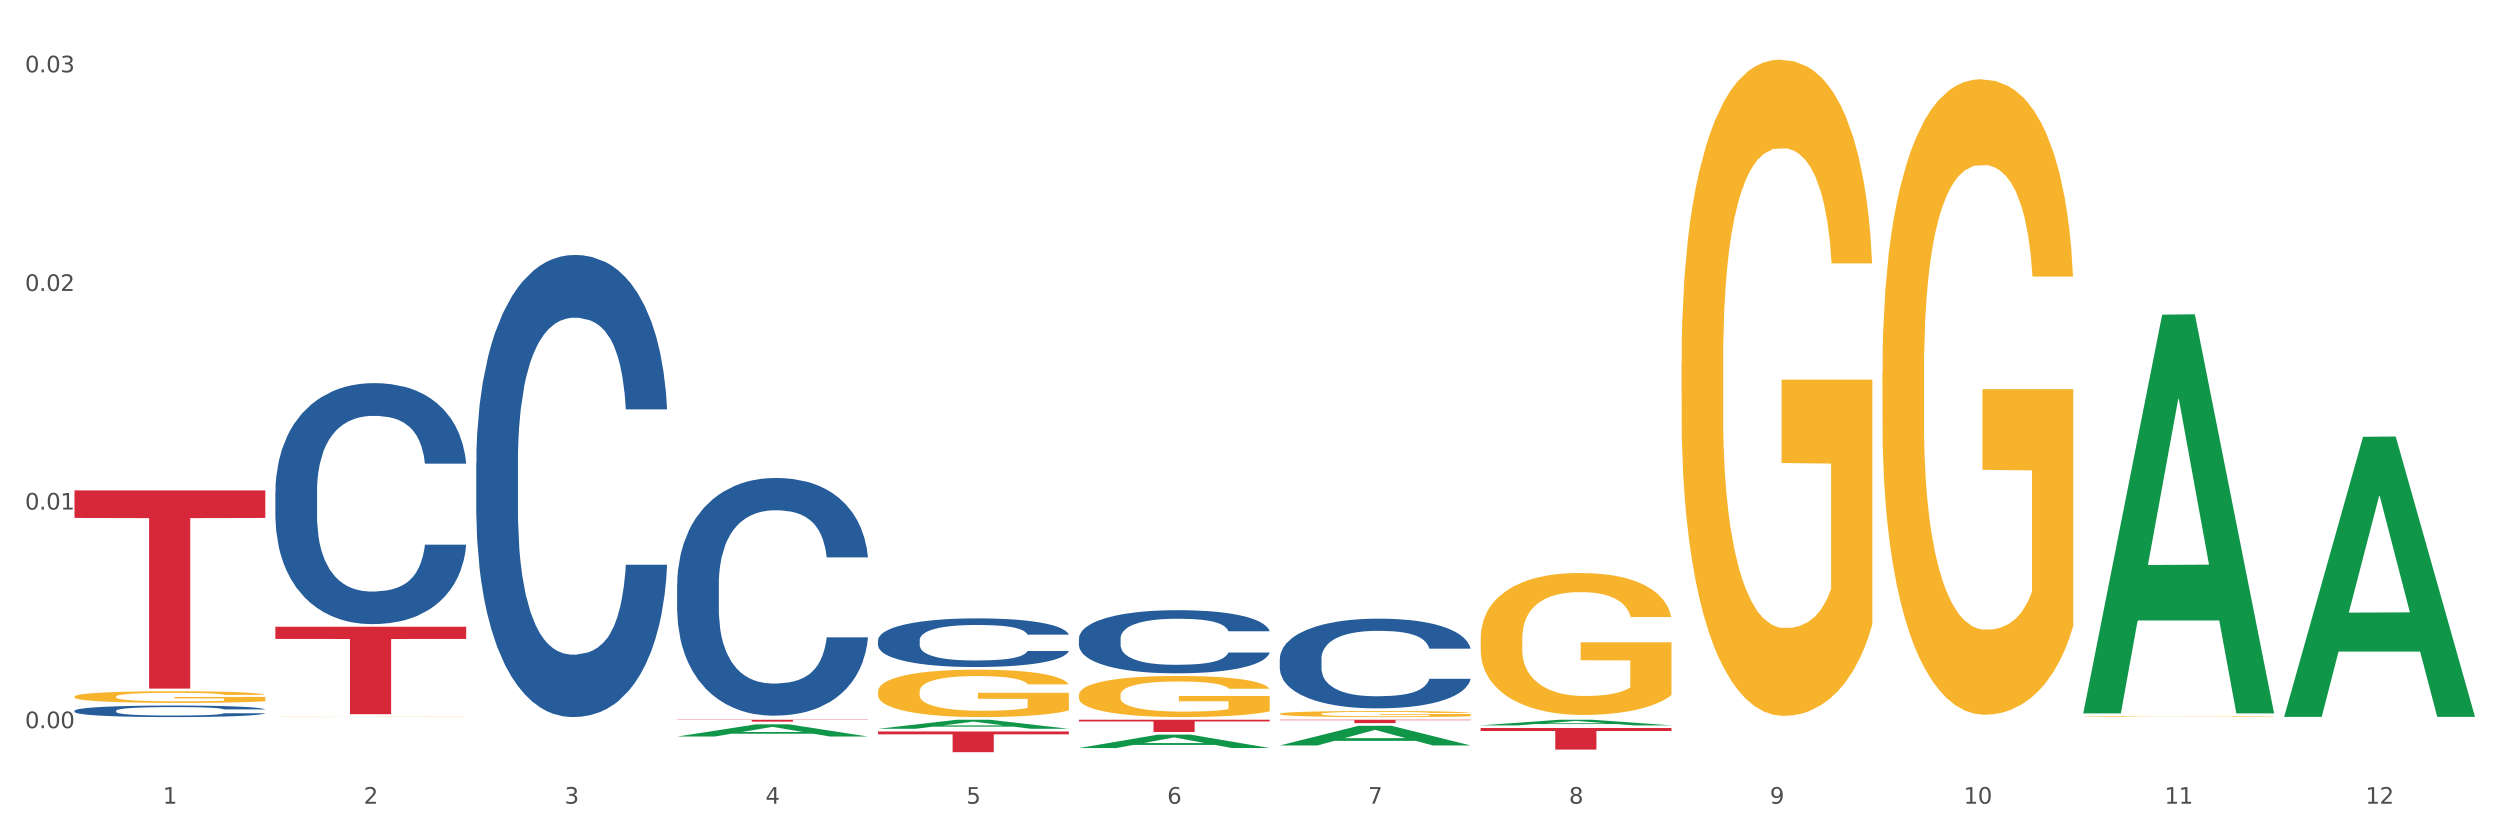
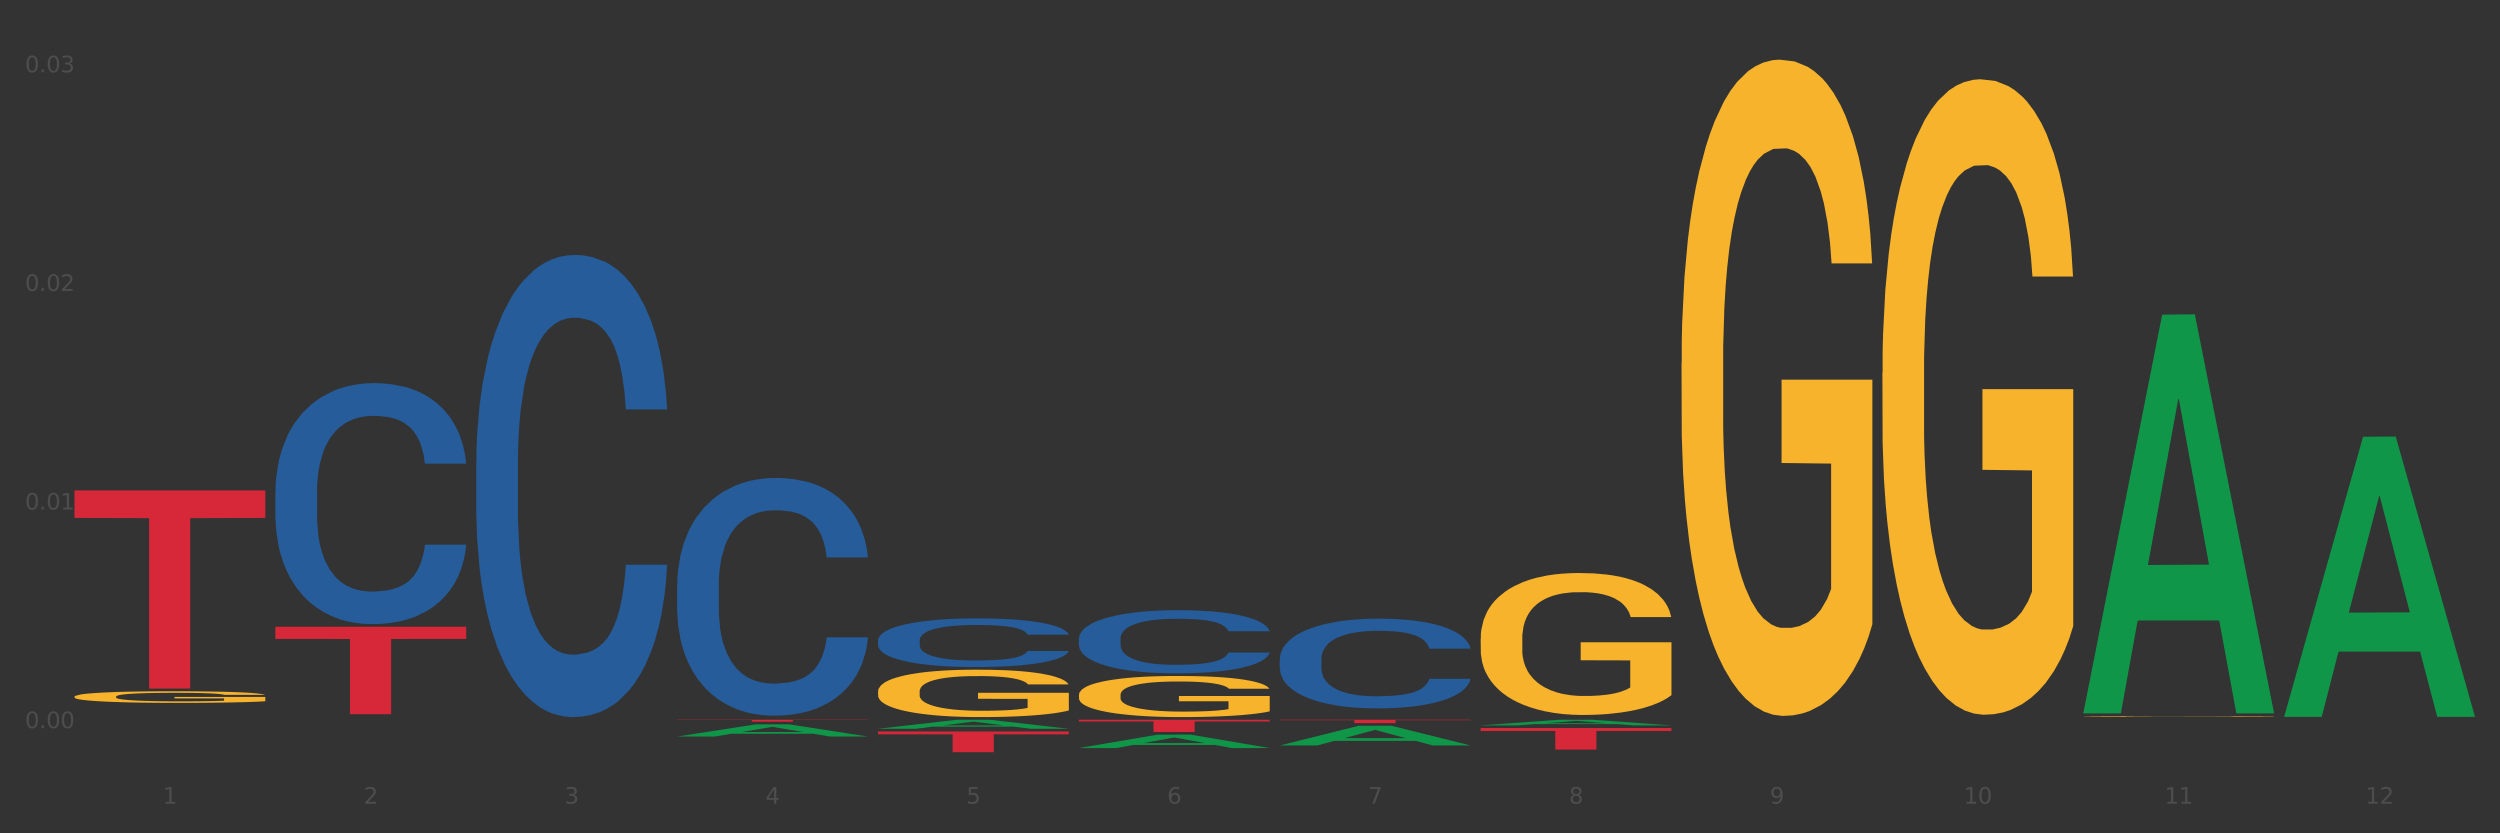
<svg xmlns="http://www.w3.org/2000/svg" xmlns:xlink="http://www.w3.org/1999/xlink" width="1080pt" height="360pt" viewBox="0 0 1080 360" version="1.1">
  <rect x="0" y="0" width="1080" height="360" fill="#333333" stroke="none" />
  <defs>
    <style type="text/css">*{stroke-linejoin: round; stroke-linecap: butt}</style>
  </defs>
  <g id="figure_1">
    <g id="patch_1">
-       <path d="M 0 360  L 1080 360  L 1080 0  L 0 0  z " style="fill: #ffffff; stroke: #ffffff; stroke-linejoin: miter" />
-     </g>
+       </g>
    <g id="axes_1">
      <g id="matplotlib.axis_1">
        <g id="xtick_1">
          <g id="text_1">
            <g style="fill: #4d4d4d" transform="translate(70.342 347.204) scale(0.096 -0.096)">
              <defs>
                <path id="DejaVuSans-31" d="M 794 531  L 1825 531  L 1825 4091  L 703 3866  L 703 4441  L 1819 4666  L 2450 4666  L 2450 531  L 3481 531  L 3481 0  L 794 0  L 794 531  z " transform="scale(0.016)" />
              </defs>
              <use xlink:href="#DejaVuSans-31" />
            </g>
          </g>
        </g>
        <g id="xtick_2">
          <g id="text_2">
            <g style="fill: #4d4d4d" transform="translate(157.122 347.204) scale(0.096 -0.096)">
              <defs>
                <path id="DejaVuSans-32" d="M 1228 531  L 3431 531  L 3431 0  L 469 0  L 469 531  Q 828 903 1448 1529  Q 2069 2156 2228 2338  Q 2531 2678 2651 2914  Q 2772 3150 2772 3378  Q 2772 3750 2511 3984  Q 2250 4219 1831 4219  Q 1534 4219 1204 4116  Q 875 4013 500 3803  L 500 4441  Q 881 4594 1212 4672  Q 1544 4750 1819 4750  Q 2544 4750 2975 4387  Q 3406 4025 3406 3419  Q 3406 3131 3298 2873  Q 3191 2616 2906 2266  Q 2828 2175 2409 1742  Q 1991 1309 1228 531  z " transform="scale(0.016)" />
              </defs>
              <use xlink:href="#DejaVuSans-32" />
            </g>
          </g>
        </g>
        <g id="xtick_3">
          <g id="text_3">
            <g style="fill: #4d4d4d" transform="translate(243.902 347.204) scale(0.096 -0.096)">
              <defs>
                <path id="DejaVuSans-33" d="M 2597 2516  Q 3050 2419 3304 2112  Q 3559 1806 3559 1356  Q 3559 666 3084 287  Q 2609 -91 1734 -91  Q 1441 -91 1130 -33  Q 819 25 488 141  L 488 750  Q 750 597 1062 519  Q 1375 441 1716 441  Q 2309 441 2620 675  Q 2931 909 2931 1356  Q 2931 1769 2642 2001  Q 2353 2234 1838 2234  L 1294 2234  L 1294 2753  L 1863 2753  Q 2328 2753 2575 2939  Q 2822 3125 2822 3475  Q 2822 3834 2567 4026  Q 2313 4219 1838 4219  Q 1578 4219 1281 4162  Q 984 4106 628 3988  L 628 4550  Q 988 4650 1302 4700  Q 1616 4750 1894 4750  Q 2613 4750 3031 4423  Q 3450 4097 3450 3541  Q 3450 3153 3228 2886  Q 3006 2619 2597 2516  z " transform="scale(0.016)" />
              </defs>
              <use xlink:href="#DejaVuSans-33" />
            </g>
          </g>
        </g>
        <g id="xtick_4">
          <g id="text_4">
            <g style="fill: #4d4d4d" transform="translate(330.683 347.204) scale(0.096 -0.096)">
              <defs>
                <path id="DejaVuSans-34" d="M 2419 4116  L 825 1625  L 2419 1625  L 2419 4116  z M 2253 4666  L 3047 4666  L 3047 1625  L 3713 1625  L 3713 1100  L 3047 1100  L 3047 0  L 2419 0  L 2419 1100  L 313 1100  L 313 1709  L 2253 4666  z " transform="scale(0.016)" />
              </defs>
              <use xlink:href="#DejaVuSans-34" />
            </g>
          </g>
        </g>
        <g id="xtick_5">
          <g id="text_5">
            <g style="fill: #4d4d4d" transform="translate(417.463 347.204) scale(0.096 -0.096)">
              <defs>
                <path id="DejaVuSans-35" d="M 691 4666  L 3169 4666  L 3169 4134  L 1269 4134  L 1269 2991  Q 1406 3038 1543 3061  Q 1681 3084 1819 3084  Q 2600 3084 3056 2656  Q 3513 2228 3513 1497  Q 3513 744 3044 326  Q 2575 -91 1722 -91  Q 1428 -91 1123 -41  Q 819 9 494 109  L 494 744  Q 775 591 1075 516  Q 1375 441 1709 441  Q 2250 441 2565 725  Q 2881 1009 2881 1497  Q 2881 1984 2565 2268  Q 2250 2553 1709 2553  Q 1456 2553 1204 2497  Q 953 2441 691 2322  L 691 4666  z " transform="scale(0.016)" />
              </defs>
              <use xlink:href="#DejaVuSans-35" />
            </g>
          </g>
        </g>
        <g id="xtick_6">
          <g id="text_6">
            <g style="fill: #4d4d4d" transform="translate(504.243 347.204) scale(0.096 -0.096)">
              <defs>
                <path id="DejaVuSans-36" d="M 2113 2584  Q 1688 2584 1439 2293  Q 1191 2003 1191 1497  Q 1191 994 1439 701  Q 1688 409 2113 409  Q 2538 409 2786 701  Q 3034 994 3034 1497  Q 3034 2003 2786 2293  Q 2538 2584 2113 2584  z M 3366 4563  L 3366 3988  Q 3128 4100 2886 4159  Q 2644 4219 2406 4219  Q 1781 4219 1451 3797  Q 1122 3375 1075 2522  Q 1259 2794 1537 2939  Q 1816 3084 2150 3084  Q 2853 3084 3261 2657  Q 3669 2231 3669 1497  Q 3669 778 3244 343  Q 2819 -91 2113 -91  Q 1303 -91 875 529  Q 447 1150 447 2328  Q 447 3434 972 4092  Q 1497 4750 2381 4750  Q 2619 4750 2861 4703  Q 3103 4656 3366 4563  z " transform="scale(0.016)" />
              </defs>
              <use xlink:href="#DejaVuSans-36" />
            </g>
          </g>
        </g>
        <g id="xtick_7">
          <g id="text_7">
            <g style="fill: #4d4d4d" transform="translate(591.024 347.204) scale(0.096 -0.096)">
              <defs>
                <path id="DejaVuSans-37" d="M 525 4666  L 3525 4666  L 3525 4397  L 1831 0  L 1172 0  L 2766 4134  L 525 4134  L 525 4666  z " transform="scale(0.016)" />
              </defs>
              <use xlink:href="#DejaVuSans-37" />
            </g>
          </g>
        </g>
        <g id="xtick_8">
          <g id="text_8">
            <g style="fill: #4d4d4d" transform="translate(677.804 347.204) scale(0.096 -0.096)">
              <defs>
                <path id="DejaVuSans-38" d="M 2034 2216  Q 1584 2216 1326 1975  Q 1069 1734 1069 1313  Q 1069 891 1326 650  Q 1584 409 2034 409  Q 2484 409 2743 651  Q 3003 894 3003 1313  Q 3003 1734 2745 1975  Q 2488 2216 2034 2216  z M 1403 2484  Q 997 2584 770 2862  Q 544 3141 544 3541  Q 544 4100 942 4425  Q 1341 4750 2034 4750  Q 2731 4750 3128 4425  Q 3525 4100 3525 3541  Q 3525 3141 3298 2862  Q 3072 2584 2669 2484  Q 3125 2378 3379 2068  Q 3634 1759 3634 1313  Q 3634 634 3220 271  Q 2806 -91 2034 -91  Q 1263 -91 848 271  Q 434 634 434 1313  Q 434 1759 690 2068  Q 947 2378 1403 2484  z M 1172 3481  Q 1172 3119 1398 2916  Q 1625 2713 2034 2713  Q 2441 2713 2670 2916  Q 2900 3119 2900 3481  Q 2900 3844 2670 4047  Q 2441 4250 2034 4250  Q 1625 4250 1398 4047  Q 1172 3844 1172 3481  z " transform="scale(0.016)" />
              </defs>
              <use xlink:href="#DejaVuSans-38" />
            </g>
          </g>
        </g>
        <g id="xtick_9">
          <g id="text_9">
            <g style="fill: #4d4d4d" transform="translate(764.584 347.204) scale(0.096 -0.096)">
              <defs>
                <path id="DejaVuSans-39" d="M 703 97  L 703 672  Q 941 559 1184 500  Q 1428 441 1663 441  Q 2288 441 2617 861  Q 2947 1281 2994 2138  Q 2813 1869 2534 1725  Q 2256 1581 1919 1581  Q 1219 1581 811 2004  Q 403 2428 403 3163  Q 403 3881 828 4315  Q 1253 4750 1959 4750  Q 2769 4750 3195 4129  Q 3622 3509 3622 2328  Q 3622 1225 3098 567  Q 2575 -91 1691 -91  Q 1453 -91 1209 -44  Q 966 3 703 97  z M 1959 2075  Q 2384 2075 2632 2365  Q 2881 2656 2881 3163  Q 2881 3666 2632 3958  Q 2384 4250 1959 4250  Q 1534 4250 1286 3958  Q 1038 3666 1038 3163  Q 1038 2656 1286 2365  Q 1534 2075 1959 2075  z " transform="scale(0.016)" />
              </defs>
              <use xlink:href="#DejaVuSans-39" />
            </g>
          </g>
        </g>
        <g id="xtick_10">
          <g id="text_10">
            <g style="fill: #4d4d4d" transform="translate(848.311 347.204) scale(0.096 -0.096)">
              <defs>
                <path id="DejaVuSans-30" d="M 2034 4250  Q 1547 4250 1301 3770  Q 1056 3291 1056 2328  Q 1056 1369 1301 889  Q 1547 409 2034 409  Q 2525 409 2770 889  Q 3016 1369 3016 2328  Q 3016 3291 2770 3770  Q 2525 4250 2034 4250  z M 2034 4750  Q 2819 4750 3233 4129  Q 3647 3509 3647 2328  Q 3647 1150 3233 529  Q 2819 -91 2034 -91  Q 1250 -91 836 529  Q 422 1150 422 2328  Q 422 3509 836 4129  Q 1250 4750 2034 4750  z " transform="scale(0.016)" />
              </defs>
              <use xlink:href="#DejaVuSans-31" />
              <use xlink:href="#DejaVuSans-30" transform="translate(63.623 0)" />
            </g>
          </g>
        </g>
        <g id="xtick_11">
          <g id="text_11">
            <g style="fill: #4d4d4d" transform="translate(935.091 347.204) scale(0.096 -0.096)">
              <use xlink:href="#DejaVuSans-31" />
              <use xlink:href="#DejaVuSans-31" transform="translate(63.623 0)" />
            </g>
          </g>
        </g>
        <g id="xtick_12">
          <g id="text_12">
            <g style="fill: #4d4d4d" transform="translate(1021.871 347.204) scale(0.096 -0.096)">
              <use xlink:href="#DejaVuSans-31" />
              <use xlink:href="#DejaVuSans-32" transform="translate(63.623 0)" />
            </g>
          </g>
        </g>
        <g id="xtick_13" />
        <g id="xtick_14" />
        <g id="xtick_15" />
        <g id="xtick_16" />
        <g id="xtick_17" />
        <g id="xtick_18" />
        <g id="xtick_19" />
        <g id="xtick_20" />
        <g id="xtick_21" />
        <g id="xtick_22" />
        <g id="xtick_23" />
      </g>
      <g id="matplotlib.axis_2">
        <g id="ytick_1">
          <g id="text_13">
            <g style="fill: #4d4d4d" transform="translate(10.8 314.573) scale(0.096 -0.096)">
              <defs>
                <path id="DejaVuSans-2e" d="M 684 794  L 1344 794  L 1344 0  L 684 0  L 684 794  z " transform="scale(0.016)" />
              </defs>
              <use xlink:href="#DejaVuSans-30" />
              <use xlink:href="#DejaVuSans-2e" transform="translate(63.623 0)" />
              <use xlink:href="#DejaVuSans-30" transform="translate(95.41 0)" />
              <use xlink:href="#DejaVuSans-30" transform="translate(159.033 0)" />
            </g>
          </g>
        </g>
        <g id="ytick_2">
          <g id="text_14">
            <g style="fill: #4d4d4d" transform="translate(10.8 220.133) scale(0.096 -0.096)">
              <use xlink:href="#DejaVuSans-30" />
              <use xlink:href="#DejaVuSans-2e" transform="translate(63.623 0)" />
              <use xlink:href="#DejaVuSans-30" transform="translate(95.41 0)" />
              <use xlink:href="#DejaVuSans-31" transform="translate(159.033 0)" />
            </g>
          </g>
        </g>
        <g id="ytick_3">
          <g id="text_15">
            <g style="fill: #4d4d4d" transform="translate(10.8 125.693) scale(0.096 -0.096)">
              <use xlink:href="#DejaVuSans-30" />
              <use xlink:href="#DejaVuSans-2e" transform="translate(63.623 0)" />
              <use xlink:href="#DejaVuSans-30" transform="translate(95.41 0)" />
              <use xlink:href="#DejaVuSans-32" transform="translate(159.033 0)" />
            </g>
          </g>
        </g>
        <g id="ytick_4">
          <g id="text_16">
            <g style="fill: #4d4d4d" transform="translate(10.8 31.252) scale(0.096 -0.096)">
              <use xlink:href="#DejaVuSans-30" />
              <use xlink:href="#DejaVuSans-2e" transform="translate(63.623 0)" />
              <use xlink:href="#DejaVuSans-30" transform="translate(95.41 0)" />
              <use xlink:href="#DejaVuSans-33" transform="translate(159.033 0)" />
            </g>
          </g>
        </g>
        <g id="ytick_5" />
        <g id="ytick_6" />
        <g id="ytick_7" />
      </g>
      <g id="PolyCollection_1">
        <path d="M 292.516 318.183  L 292.601 318.178  L 326.597 312.903  L 340.706 312.898  L 374.957 318.193  L 358.639 318.193  L 351.245 316.96  L 316.144 316.96  L 315.889 316.98  L 308.749 318.193  L 292.516 318.193  L 292.516 318.183  L 320.563 316.224  L 346.825 316.219  L 333.822 314.026  L 333.652 314.016  L 333.482 314.031  L 320.478 316.219  L 320.563 316.224  L 292.516 318.183  z " clip-path="url(#p28b0d37c80)" style="fill: #109648" />
        <path d="M 466.077 310.926  L 548.518 310.926  L 548.518 311.662  L 516.088 311.667  L 516.088 316.218  L 498.311 316.218  L 498.311 311.667  L 466.077 311.662  L 466.077 310.931  L 466.077 310.926  z " clip-path="url(#p28b0d37c80)" style="fill: #d62839" />
        <path d="M 379.296 315.983  L 461.738 315.983  L 461.738 317.229  L 429.308 317.238  L 429.308 324.95  L 411.531 324.95  L 411.531 317.238  L 379.296 317.229  L 379.296 315.992  L 379.296 315.983  z " clip-path="url(#p28b0d37c80)" style="fill: #d62839" />
        <path d="M 292.516 310.926  L 374.957 310.926  L 374.957 311.042  L 342.528 311.042  L 342.528 311.757  L 324.75 311.757  L 324.75 311.042  L 292.516 311.042  L 292.516 310.927  L 292.516 310.926  z " clip-path="url(#p28b0d37c80)" style="fill: #d62839" />
        <path d="M 118.955 270.758  L 201.397 270.758  L 201.397 276.006  L 168.967 276.042  L 168.967 308.525  L 151.189 308.525  L 151.189 276.042  L 118.955 276.006  L 118.955 270.793  L 118.955 270.758  z " clip-path="url(#p28b0d37c80)" style="fill: #d62839" />
        <path d="M 32.175 211.854  L 114.616 211.854  L 114.616 223.753  L 82.187 223.833  L 82.187 297.48  L 64.409 297.48  L 64.409 223.833  L 32.175 223.753  L 32.175 211.934  L 32.175 211.854  z " clip-path="url(#p28b0d37c80)" style="fill: #d62839" />
-         <path d="M 118.955 309.721  L 119.053 309.721  L 119.053 309.717  L 119.247 309.714  L 120.221 309.706  L 121.681 309.699  L 122.751 309.695  L 123.822 309.692  L 125.087 309.689  L 126.645 309.686  L 129.467 309.682  L 131.219 309.68  L 133.361 309.677  L 137.254 309.674  L 140.077 309.672  L 142.997 309.67  L 147.766 309.668  L 150.881 309.667  L 154.19 309.667  L 158.181 309.666  L 161.198 309.666  L 167.817 309.666  L 173.462 309.667  L 176.187 309.668  L 179.691 309.669  L 181.541 309.67  L 184.558 309.672  L 187.673 309.674  L 189.814 309.676  L 193.026 309.68  L 195.459 309.684  L 197.698 309.688  L 198.866 309.691  L 199.742 309.694  L 200.521 309.698  L 201.299 309.703  L 183.779 309.703  L 183.098 309.699  L 182.027 309.696  L 180.47 309.692  L 179.107 309.69  L 176.771 309.687  L 174.63 309.686  L 172.391 309.684  L 169.666 309.683  L 167.525 309.683  L 164.507 309.682  L 158.57 309.682  L 154.579 309.683  L 151.854 309.684  L 150.102 309.685  L 148.545 309.686  L 146.793 309.688  L 144.749 309.69  L 143.289 309.692  L 141.829 309.695  L 140.661 309.697  L 139.59 309.7  L 138.714 309.704  L 138.033 309.707  L 137.449 309.711  L 136.962 309.718  L 136.962 309.733  L 137.157 309.736  L 137.643 309.741  L 138.227 309.744  L 139.201 309.748  L 140.077 309.751  L 141.731 309.755  L 143.581 309.758  L 145.041 309.76  L 146.501 309.762  L 149.031 309.765  L 151.854 309.766  L 154.287 309.768  L 157.597 309.769  L 159.835 309.769  L 161.782 309.769  L 166.551 309.769  L 169.958 309.769  L 173.754 309.768  L 176.674 309.767  L 179.107 309.766  L 181.833 309.764  L 183.585 309.762  L 183.585 309.74  L 162.171 309.739  L 162.171 309.724  L 201.397 309.724  L 201.397 309.769  L 199.742 309.771  L 197.893 309.773  L 195.946 309.775  L 193.026 309.777  L 189.522 309.779  L 186.407 309.781  L 183.098 309.782  L 179.205 309.784  L 174.143 309.785  L 171.029 309.785  L 167.135 309.785  L 162.561 309.785  L 158.57 309.785  L 154.677 309.785  L 150.589 309.784  L 146.598 309.782  L 143.581 309.781  L 140.563 309.779  L 137.351 309.777  L 134.821 309.775  L 132.874 309.773  L 130.733 309.77  L 128.397 309.767  L 126.645 309.764  L 125.087 309.761  L 123.433 309.757  L 122.265 309.754  L 121.097 309.749  L 120.415 309.746  L 119.637 309.741  L 119.053 309.734  L 118.955 309.721  z " clip-path="url(#p28b0d37c80)" style="fill: #f7b32b" />
-         <path d="M 32.175 307.035  L 32.272 307.031  L 32.272 306.903  L 32.565 306.73  L 33.637 306.411  L 35.001 306.169  L 37.34 305.886  L 38.607 305.767  L 40.263 305.635  L 43.674 305.421  L 47.572 305.238  L 50.3 305.138  L 52.347 305.074  L 56.927 304.96  L 59.558 304.91  L 62.287 304.869  L 64.625 304.842  L 68.523 304.81  L 71.642 304.796  L 75.247 304.791  L 78.268 304.796  L 82.263 304.814  L 88.11 304.869  L 90.352 304.901  L 93.373 304.956  L 96.491 305.029  L 99.025 305.102  L 101.948 305.206  L 104.969 305.343  L 107.892 305.517  L 109.939 305.676  L 111.595 305.845  L 113.057 306.05  L 114.129 306.274  L 114.616 306.461  L 96.783 306.461  L 96.296 306.292  L 95.322 306.11  L 94.347 305.986  L 93.275 305.886  L 91.619 305.772  L 90.157 305.699  L 87.721 305.612  L 85.479 305.558  L 83.628 305.526  L 81.386 305.498  L 76.611 305.471  L 73.201 305.471  L 71.057 305.48  L 68.426 305.503  L 66.184 305.535  L 63.553 305.59  L 61.507 305.649  L 59.461 305.726  L 58.291 305.781  L 56.537 305.881  L 55.368 305.964  L 53.809 306.105  L 52.932 306.205  L 51.372 306.465  L 50.69 306.657  L 50.398 306.789  L 50.203 306.935  L 50.203 307.646  L 50.788 307.966  L 51.275 308.103  L 52.054 308.258  L 53.516 308.458  L 55.66 308.654  L 57.901 308.796  L 59.753 308.882  L 61.507 308.946  L 63.261 308.996  L 65.405 309.042  L 67.159 309.069  L 69.79 309.097  L 72.908 309.11  L 75.345 309.11  L 80.314 309.088  L 82.556 309.065  L 84.7 309.033  L 87.038 308.983  L 88.89 308.928  L 89.962 308.887  L 91.716 308.8  L 93.08 308.709  L 94.25 308.604  L 95.029 308.513  L 95.906 308.376  L 96.588 308.221  L 96.783 308.139  L 114.616 308.139  L 114.227 308.303  L 113.544 308.463  L 112.18 308.677  L 111.108 308.8  L 109.452 308.951  L 107.697 309.079  L 105.261 309.22  L 103.02 309.325  L 100.681 309.416  L 98.148 309.498  L 93.567 309.612  L 91.911 309.644  L 88.403 309.699  L 85.674 309.731  L 81.679 309.763  L 77.586 309.781  L 73.298 309.785  L 69.498 309.776  L 65.307 309.749  L 62.676 309.722  L 59.753 309.681  L 56.342 309.617  L 53.126 309.539  L 50.105 309.448  L 47.279 309.343  L 44.648 309.224  L 41.238 309.028  L 38.704 308.837  L 36.853 308.659  L 35.586 308.508  L 34.319 308.317  L 33.637 308.185  L 32.565 307.865  L 32.175 307.569  L 32.175 307.035  z " clip-path="url(#p28b0d37c80)" style="fill: #255c99" />
        <path d="M 118.955 212.284  L 119.053 212.189  L 119.053 209.527  L 119.345 205.914  L 120.417 199.258  L 121.781 194.219  L 124.12 188.324  L 125.387 185.852  L 127.044 183.094  L 130.454 178.626  L 134.352 174.823  L 137.081 172.731  L 139.127 171.4  L 143.707 169.023  L 146.338 167.977  L 149.067 167.121  L 151.406 166.551  L 155.304 165.885  L 158.422 165.6  L 162.028 165.505  L 165.048 165.6  L 169.044 165.98  L 174.891 167.121  L 177.132 167.787  L 180.153 168.928  L 183.271 170.449  L 185.805 171.97  L 188.728 174.157  L 191.749 177.009  L 194.673 180.622  L 196.719 183.95  L 198.376 187.468  L 199.837 191.747  L 200.909 196.406  L 201.397 200.304  L 183.564 200.304  L 183.076 196.786  L 182.102 192.983  L 181.127 190.416  L 180.055 188.324  L 178.399 185.947  L 176.937 184.426  L 174.501 182.619  L 172.26 181.478  L 170.408 180.813  L 168.167 180.242  L 163.392 179.672  L 159.981 179.672  L 157.837 179.862  L 155.206 180.337  L 152.965 181.003  L 150.334 182.144  L 148.287 183.38  L 146.241 184.996  L 145.071 186.137  L 143.317 188.229  L 142.148 189.94  L 140.589 192.888  L 139.712 194.979  L 138.153 200.399  L 137.471 204.392  L 137.178 207.15  L 136.983 210.192  L 136.983 225.025  L 137.568 231.68  L 138.055 234.533  L 138.835 237.765  L 140.297 241.949  L 142.44 246.037  L 144.682 248.985  L 146.533 250.791  L 148.287 252.122  L 150.041 253.168  L 152.185 254.119  L 153.939 254.689  L 156.57 255.26  L 159.689 255.545  L 162.125 255.545  L 167.095 255.07  L 169.336 254.594  L 171.48 253.929  L 173.819 252.883  L 175.67 251.742  L 176.742 250.886  L 178.496 249.08  L 179.861 247.178  L 181.03 244.991  L 181.81 243.09  L 182.687 240.237  L 183.369 237.005  L 183.564 235.293  L 201.397 235.293  L 201.007 238.716  L 200.325 242.044  L 198.96 246.513  L 197.889 249.08  L 196.232 252.217  L 194.478 254.88  L 192.042 257.827  L 189.8 260.014  L 187.462 261.916  L 184.928 263.627  L 180.348 266.004  L 178.691 266.67  L 175.183 267.81  L 172.454 268.476  L 168.459 269.142  L 164.366 269.522  L 160.079 269.617  L 156.278 269.427  L 152.088 268.856  L 149.457 268.286  L 146.533 267.43  L 143.123 266.099  L 139.907 264.483  L 136.886 262.581  L 134.06 260.394  L 131.429 257.922  L 128.018 253.834  L 125.484 249.84  L 123.633 246.132  L 122.366 242.995  L 121.099 239.001  L 120.417 236.244  L 119.345 229.588  L 118.955 223.408  L 118.955 212.284  z " clip-path="url(#p28b0d37c80)" style="fill: #255c99" />
        <path d="M 205.736 199.84  L 205.833 199.658  L 205.833 194.553  L 206.125 187.624  L 207.197 174.861  L 208.562 165.198  L 210.9 153.893  L 212.167 149.152  L 213.824 143.865  L 217.235 135.295  L 221.133 128.002  L 223.861 123.991  L 225.907 121.438  L 230.488 116.88  L 233.119 114.874  L 235.847 113.233  L 238.186 112.139  L 242.084 110.863  L 245.202 110.316  L 248.808 110.134  L 251.829 110.316  L 255.824 111.045  L 261.671 113.233  L 263.912 114.51  L 266.933 116.698  L 270.052 119.615  L 272.585 122.532  L 275.509 126.726  L 278.53 132.196  L 281.453 139.124  L 283.499 145.506  L 285.156 152.252  L 286.618 160.457  L 287.69 169.391  L 288.177 176.867  L 270.344 176.867  L 269.857 170.12  L 268.882 162.827  L 267.908 157.904  L 266.836 153.893  L 265.179 149.335  L 263.717 146.417  L 261.281 142.953  L 259.04 140.765  L 257.188 139.489  L 254.947 138.395  L 250.172 137.301  L 246.761 137.301  L 244.618 137.666  L 241.986 138.577  L 239.745 139.854  L 237.114 142.042  L 235.068 144.412  L 233.021 147.511  L 231.852 149.699  L 230.098 153.711  L 228.928 156.993  L 227.369 162.645  L 226.492 166.656  L 224.933 177.049  L 224.251 184.707  L 223.959 189.994  L 223.764 195.829  L 223.764 224.273  L 224.348 237.036  L 224.836 242.506  L 225.615 248.705  L 227.077 256.727  L 229.221 264.568  L 231.462 270.22  L 233.314 273.684  L 235.068 276.237  L 236.822 278.242  L 238.966 280.066  L 240.72 281.16  L 243.351 282.254  L 246.469 282.801  L 248.905 282.801  L 253.875 281.889  L 256.116 280.977  L 258.26 279.701  L 260.599 277.695  L 262.451 275.507  L 263.523 273.866  L 265.277 270.402  L 266.641 266.756  L 267.81 262.562  L 268.59 258.915  L 269.467 253.445  L 270.149 247.246  L 270.344 243.964  L 288.177 243.964  L 287.787 250.528  L 287.105 256.91  L 285.741 265.479  L 284.669 270.402  L 283.012 276.419  L 281.258 281.524  L 278.822 287.177  L 276.581 291.37  L 274.242 295.017  L 271.708 298.299  L 267.128 302.857  L 265.472 304.133  L 261.963 306.321  L 259.235 307.598  L 255.239 308.874  L 251.147 309.603  L 246.859 309.785  L 243.058 309.421  L 238.868 308.327  L 236.237 307.233  L 233.314 305.592  L 229.903 303.039  L 226.687 299.94  L 223.666 296.293  L 220.84 292.099  L 218.209 287.359  L 214.798 279.519  L 212.265 271.861  L 210.413 264.75  L 209.146 258.733  L 207.88 251.075  L 207.197 245.788  L 206.125 233.024  L 205.736 221.173  L 205.736 199.84  z " clip-path="url(#p28b0d37c80)" style="fill: #255c99" />
        <path d="M 552.857 310.926  L 635.298 310.926  L 635.298 311.129  L 602.869 311.13  L 602.869 312.386  L 585.091 312.386  L 585.091 311.13  L 552.857 311.129  L 552.857 310.928  L 552.857 310.926  z " clip-path="url(#p28b0d37c80)" style="fill: #d62839" />
        <path d="M 292.516 252.619  L 292.613 252.525  L 292.613 249.899  L 292.906 246.336  L 293.978 239.771  L 295.342 234.801  L 297.681 228.986  L 298.948 226.548  L 300.604 223.828  L 304.015 219.421  L 307.913 215.669  L 310.641 213.606  L 312.688 212.293  L 317.268 209.949  L 319.899 208.917  L 322.628 208.073  L 324.966 207.51  L 328.864 206.854  L 331.983 206.573  L 335.588 206.479  L 338.609 206.573  L 342.604 206.948  L 348.451 208.073  L 350.693 208.73  L 353.714 209.855  L 356.832 211.355  L 359.366 212.856  L 362.289 215.013  L 365.31 217.826  L 368.233 221.39  L 370.28 224.672  L 371.936 228.142  L 373.398 232.362  L 374.47 236.958  L 374.957 240.803  L 357.124 240.803  L 356.637 237.333  L 355.663 233.582  L 354.688 231.049  L 353.616 228.986  L 351.96 226.642  L 350.498 225.141  L 348.062 223.359  L 345.82 222.234  L 343.969 221.578  L 341.727 221.015  L 336.952 220.452  L 333.542 220.452  L 331.398 220.64  L 328.767 221.109  L 326.525 221.765  L 323.894 222.891  L 321.848 224.11  L 319.802 225.704  L 318.632 226.829  L 316.878 228.893  L 315.709 230.581  L 314.15 233.488  L 313.273 235.551  L 311.713 240.897  L 311.031 244.835  L 310.739 247.555  L 310.544 250.556  L 310.544 265.186  L 311.129 271.75  L 311.616 274.564  L 312.395 277.752  L 313.857 281.879  L 316.001 285.911  L 318.242 288.819  L 320.094 290.6  L 321.848 291.913  L 323.602 292.945  L 325.746 293.883  L 327.5 294.445  L 330.131 295.008  L 333.249 295.29  L 335.686 295.29  L 340.655 294.821  L 342.897 294.352  L 345.041 293.695  L 347.379 292.664  L 349.231 291.538  L 350.303 290.694  L 352.057 288.912  L 353.421 287.037  L 354.591 284.88  L 355.37 283.004  L 356.247 280.191  L 356.929 277.002  L 357.124 275.314  L 374.957 275.314  L 374.568 278.69  L 373.885 281.973  L 372.521 286.38  L 371.449 288.912  L 369.793 292.007  L 368.038 294.633  L 365.602 297.54  L 363.361 299.697  L 361.022 301.573  L 358.489 303.261  L 353.908 305.605  L 352.252 306.262  L 348.744 307.387  L 346.015 308.044  L 342.02 308.7  L 337.927 309.075  L 333.639 309.169  L 329.839 308.982  L 325.648 308.419  L 323.017 307.856  L 320.094 307.012  L 316.683 305.699  L 313.467 304.105  L 310.447 302.229  L 307.621 300.072  L 304.989 297.634  L 301.579 293.601  L 299.045 289.663  L 297.194 286.005  L 295.927 282.91  L 294.66 278.972  L 293.978 276.252  L 292.906 269.687  L 292.516 263.592  L 292.516 252.619  z " clip-path="url(#p28b0d37c80)" style="fill: #255c99" />
        <path d="M 466.077 275.854  L 466.174 275.829  L 466.174 275.131  L 466.466 274.185  L 467.538 272.441  L 468.903 271.121  L 471.241 269.576  L 472.508 268.928  L 474.165 268.206  L 477.576 267.035  L 481.474 266.039  L 484.202 265.491  L 486.248 265.142  L 490.829 264.519  L 493.46 264.245  L 496.188 264.021  L 498.527 263.871  L 502.425 263.697  L 505.543 263.622  L 509.149 263.597  L 512.17 263.622  L 516.165 263.722  L 522.012 264.021  L 524.253 264.195  L 527.274 264.494  L 530.393 264.893  L 532.926 265.291  L 535.85 265.864  L 538.871 266.612  L 541.794 267.558  L 543.84 268.43  L 545.497 269.352  L 546.959 270.473  L 548.031 271.693  L 548.518 272.715  L 530.685 272.715  L 530.198 271.793  L 529.223 270.797  L 528.249 270.124  L 527.177 269.576  L 525.52 268.953  L 524.058 268.555  L 521.622 268.081  L 519.381 267.782  L 517.529 267.608  L 515.288 267.459  L 510.513 267.309  L 507.102 267.309  L 504.959 267.359  L 502.327 267.483  L 500.086 267.658  L 497.455 267.957  L 495.409 268.281  L 493.362 268.704  L 492.193 269.003  L 490.439 269.551  L 489.269 270  L 487.71 270.772  L 486.833 271.32  L 485.274 272.74  L 484.592 273.786  L 484.3 274.508  L 484.105 275.306  L 484.105 279.192  L 484.689 280.936  L 485.177 281.683  L 485.956 282.53  L 487.418 283.626  L 489.562 284.697  L 491.803 285.469  L 493.655 285.943  L 495.409 286.291  L 497.163 286.565  L 499.307 286.815  L 501.061 286.964  L 503.692 287.114  L 506.81 287.188  L 509.246 287.188  L 514.216 287.064  L 516.457 286.939  L 518.601 286.765  L 520.94 286.491  L 522.792 286.192  L 523.864 285.968  L 525.618 285.494  L 526.982 284.996  L 528.151 284.423  L 528.931 283.925  L 529.808 283.178  L 530.49 282.331  L 530.685 281.882  L 548.518 281.882  L 548.128 282.779  L 547.446 283.651  L 546.082 284.822  L 545.01 285.494  L 543.353 286.316  L 541.599 287.014  L 539.163 287.786  L 536.922 288.359  L 534.583 288.857  L 532.049 289.306  L 527.469 289.928  L 525.813 290.103  L 522.304 290.402  L 519.576 290.576  L 515.58 290.751  L 511.488 290.85  L 507.2 290.875  L 503.399 290.825  L 499.209 290.676  L 496.578 290.526  L 493.655 290.302  L 490.244 289.953  L 487.028 289.53  L 484.007 289.032  L 481.181 288.459  L 478.55 287.811  L 475.139 286.74  L 472.606 285.694  L 470.754 284.722  L 469.487 283.9  L 468.221 282.854  L 467.538 282.131  L 466.466 280.387  L 466.077 278.768  L 466.077 275.854  z " clip-path="url(#p28b0d37c80)" style="fill: #255c99" />
        <path d="M 552.857 284.673  L 552.954 284.638  L 552.954 283.647  L 553.247 282.302  L 554.319 279.825  L 555.683 277.949  L 558.022 275.754  L 559.289 274.834  L 560.945 273.808  L 564.356 272.144  L 568.254 270.729  L 570.982 269.95  L 573.029 269.454  L 577.609 268.57  L 580.24 268.18  L 582.969 267.862  L 585.307 267.649  L 589.205 267.402  L 592.324 267.296  L 595.929 267.26  L 598.95 267.296  L 602.945 267.437  L 608.792 267.862  L 611.034 268.11  L 614.055 268.534  L 617.173 269.101  L 619.707 269.667  L 622.63 270.481  L 625.651 271.543  L 628.574 272.888  L 630.621 274.126  L 632.277 275.436  L 633.739 277.029  L 634.811 278.763  L 635.298 280.214  L 617.465 280.214  L 616.978 278.904  L 616.004 277.489  L 615.029 276.533  L 613.957 275.754  L 612.301 274.87  L 610.839 274.303  L 608.403 273.631  L 606.161 273.206  L 604.31 272.958  L 602.068 272.746  L 597.293 272.534  L 593.883 272.534  L 591.739 272.604  L 589.108 272.781  L 586.866 273.029  L 584.235 273.454  L 582.189 273.914  L 580.143 274.516  L 578.973 274.94  L 577.219 275.719  L 576.05 276.356  L 574.491 277.453  L 573.614 278.232  L 572.054 280.249  L 571.372 281.736  L 571.08 282.762  L 570.885 283.895  L 570.885 289.416  L 571.47 291.894  L 571.957 292.955  L 572.736 294.159  L 574.198 295.716  L 576.342 297.238  L 578.583 298.335  L 580.435 299.008  L 582.189 299.503  L 583.943 299.892  L 586.087 300.246  L 587.841 300.459  L 590.472 300.671  L 593.59 300.777  L 596.027 300.777  L 600.997 300.6  L 603.238 300.423  L 605.382 300.176  L 607.72 299.786  L 609.572 299.362  L 610.644 299.043  L 612.398 298.371  L 613.762 297.663  L 614.932 296.849  L 615.711 296.141  L 616.588 295.079  L 617.27 293.876  L 617.465 293.239  L 635.298 293.239  L 634.909 294.513  L 634.226 295.751  L 632.862 297.415  L 631.79 298.371  L 630.134 299.539  L 628.379 300.53  L 625.943 301.627  L 623.702 302.441  L 621.363 303.149  L 618.83 303.786  L 614.249 304.671  L 612.593 304.918  L 609.085 305.343  L 606.356 305.591  L 602.361 305.838  L 598.268 305.98  L 593.98 306.015  L 590.18 305.945  L 585.989 305.732  L 583.358 305.52  L 580.435 305.201  L 577.024 304.706  L 573.808 304.104  L 570.788 303.396  L 567.962 302.582  L 565.33 301.662  L 561.92 300.14  L 559.386 298.654  L 557.535 297.273  L 556.268 296.105  L 555.001 294.619  L 554.319 293.593  L 553.247 291.115  L 552.857 288.814  L 552.857 284.673  z " clip-path="url(#p28b0d37c80)" style="fill: #255c99" />
        <path d="M 899.978 309.475  L 900.076 309.475  L 900.076 309.465  L 900.27 309.456  L 901.244 309.435  L 902.704 309.417  L 903.774 309.407  L 904.845 309.4  L 906.11 309.392  L 907.668 309.384  L 910.49 309.372  L 912.242 309.366  L 914.384 309.36  L 918.277 309.351  L 921.1 309.346  L 924.02 309.342  L 928.789 309.337  L 931.904 309.334  L 935.213 309.333  L 939.204 309.331  L 942.221 309.331  L 948.84 309.332  L 954.485 309.335  L 957.21 309.337  L 960.714 309.34  L 962.564 309.342  L 965.581 309.347  L 968.696 309.353  L 970.837 309.358  L 974.049 309.368  L 976.482 309.377  L 978.721 309.389  L 979.889 309.398  L 980.765 309.405  L 981.544 309.414  L 982.322 309.428  L 964.802 309.428  L 964.121 309.418  L 963.05 309.409  L 961.493 309.4  L 960.13 309.394  L 957.794 309.387  L 955.653 309.382  L 953.414 309.379  L 950.689 309.376  L 948.548 309.374  L 945.53 309.373  L 939.593 309.374  L 935.602 309.376  L 932.877 309.379  L 931.125 309.381  L 929.568 309.384  L 927.816 309.388  L 925.772 309.394  L 924.312 309.4  L 922.852 309.406  L 921.684 309.413  L 920.613 309.421  L 919.737 309.43  L 919.056 309.439  L 918.472 309.449  L 917.985 309.467  L 917.985 309.506  L 918.18 309.515  L 918.666 309.527  L 919.25 309.536  L 920.224 309.546  L 921.1 309.553  L 922.754 309.564  L 924.604 309.572  L 926.064 309.578  L 927.524 309.582  L 930.054 309.588  L 932.877 309.594  L 935.31 309.597  L 938.62 309.6  L 940.858 309.601  L 942.805 309.601  L 947.574 309.601  L 950.981 309.6  L 954.777 309.598  L 957.697 309.596  L 960.13 309.593  L 962.856 309.588  L 964.608 309.583  L 964.608 309.523  L 943.194 309.523  L 943.194 309.483  L 982.42 309.483  L 982.42 309.6  L 980.765 309.606  L 978.916 309.611  L 976.969 309.616  L 974.049 309.622  L 970.545 309.628  L 967.43 309.631  L 964.121 309.635  L 960.228 309.638  L 955.166 309.641  L 952.052 309.642  L 948.158 309.643  L 943.584 309.643  L 939.593 309.643  L 935.7 309.641  L 931.612 309.639  L 927.621 309.635  L 924.604 309.631  L 921.586 309.627  L 918.374 309.621  L 915.844 309.615  L 913.897 309.61  L 911.756 309.603  L 909.42 309.595  L 907.668 309.587  L 906.11 309.579  L 904.456 309.569  L 903.288 309.56  L 902.12 309.549  L 901.438 309.541  L 900.66 309.528  L 900.076 309.51  L 899.978 309.475  z " clip-path="url(#p28b0d37c80)" style="fill: #f7b32b" />
        <path d="M 813.198 161.097  L 813.295 160.846  L 813.295 151.82  L 813.49 144.047  L 814.463 125.243  L 815.923 109.697  L 816.994 101.423  L 818.065 94.654  L 819.33 87.884  L 820.887 80.863  L 823.71 70.583  L 825.462 65.318  L 827.603 59.802  L 831.497 51.779  L 834.319 47.266  L 837.239 43.505  L 842.009 38.992  L 845.123 36.986  L 848.433 35.481  L 852.423 34.478  L 855.441 34.228  L 862.059 34.98  L 867.705 37.236  L 870.43 38.992  L 873.934 42  L 875.783 44.006  L 878.801 48.018  L 881.915 53.283  L 884.057 57.796  L 887.269 66.321  L 889.702 74.846  L 891.941 85.377  L 893.109 92.648  L 893.985 99.417  L 894.763 107.19  L 895.542 119.476  L 878.022 119.476  L 877.341 110.7  L 876.27 102.426  L 874.713 94.403  L 873.35 89.388  L 871.014 83.12  L 868.873 79.108  L 866.634 76.1  L 863.909 73.592  L 861.767 72.339  L 858.75 71.336  L 852.813 71.586  L 848.822 73.592  L 846.097 76.1  L 844.345 78.356  L 842.787 80.863  L 841.035 84.374  L 838.991 89.639  L 837.531 94.403  L 836.071 100.42  L 834.903 106.438  L 833.833 113.458  L 832.957 120.98  L 832.275 128.753  L 831.691 138.28  L 831.205 154.076  L 831.205 188.426  L 831.399 196.199  L 831.886 206.479  L 832.47 214.251  L 833.443 223.528  L 834.319 229.797  L 835.974 238.823  L 837.823 246.345  L 839.283 251.109  L 840.743 255.12  L 843.274 260.636  L 846.097 265.15  L 848.53 267.908  L 851.839 270.415  L 854.078 271.418  L 856.025 271.919  L 860.794 271.919  L 864.201 271.167  L 867.997 269.412  L 870.917 267.155  L 873.35 264.397  L 876.075 259.884  L 877.827 255.622  L 877.827 203.219  L 856.414 202.969  L 856.414 168.117  L 895.639 168.117  L 895.639 270.415  L 893.985 275.68  L 892.135 280.444  L 890.189 284.706  L 887.269 289.972  L 883.765 294.986  L 880.65 298.497  L 877.341 301.505  L 873.447 304.263  L 868.386 306.771  L 865.271 307.774  L 861.378 308.526  L 856.803 308.776  L 852.813 308.275  L 848.919 307.021  L 844.831 304.765  L 840.841 301.505  L 837.823 298.246  L 834.806 294.234  L 831.594 288.969  L 829.063 283.954  L 827.117 279.441  L 824.975 273.674  L 822.639 266.152  L 820.887 259.383  L 819.33 252.362  L 817.675 243.336  L 816.507 235.563  L 815.339 225.785  L 814.658 218.514  L 813.879 207.231  L 813.295 191.435  L 813.198 161.097  z " clip-path="url(#p28b0d37c80)" style="fill: #f7b32b" />
        <path d="M 726.418 156.775  L 726.515 156.516  L 726.515 147.194  L 726.71 139.168  L 727.683 119.749  L 729.143 103.695  L 730.214 95.151  L 731.284 88.16  L 732.55 81.169  L 734.107 73.919  L 736.93 63.303  L 738.682 57.866  L 740.823 52.17  L 744.716 43.884  L 747.539 39.224  L 750.459 35.34  L 755.228 30.679  L 758.343 28.608  L 761.652 27.054  L 765.643 26.018  L 768.66 25.759  L 775.279 26.536  L 780.924 28.867  L 783.65 30.679  L 787.154 33.786  L 789.003 35.858  L 792.02 40  L 795.135 45.438  L 797.276 50.098  L 800.488 58.902  L 802.922 67.705  L 805.16 78.58  L 806.328 86.089  L 807.204 93.08  L 807.983 101.106  L 808.762 113.793  L 791.242 113.793  L 790.56 104.731  L 789.49 96.187  L 787.932 87.901  L 786.57 82.723  L 784.234 76.25  L 782.092 72.107  L 779.854 69  L 777.128 66.41  L 774.987 65.116  L 771.97 64.08  L 766.032 64.339  L 762.042 66.41  L 759.316 69  L 757.564 71.33  L 756.007 73.919  L 754.255 77.544  L 752.211 82.982  L 750.751 87.901  L 749.291 94.115  L 748.123 100.329  L 747.052 107.579  L 746.176 115.347  L 745.495 123.374  L 744.911 133.213  L 744.424 149.525  L 744.424 184.997  L 744.619 193.024  L 745.106 203.64  L 745.69 211.666  L 746.663 221.246  L 747.539 227.72  L 749.194 237.041  L 751.043 244.808  L 752.503 249.728  L 753.963 253.871  L 756.494 259.567  L 759.316 264.228  L 761.75 267.076  L 765.059 269.665  L 767.298 270.701  L 769.244 271.219  L 774.014 271.219  L 777.42 270.442  L 781.216 268.629  L 784.136 266.299  L 786.57 263.451  L 789.295 258.79  L 791.047 254.389  L 791.047 200.274  L 769.634 200.015  L 769.634 164.024  L 808.859 164.024  L 808.859 269.665  L 807.204 275.102  L 805.355 280.022  L 803.408 284.424  L 800.488 289.861  L 796.984 295.04  L 793.87 298.664  L 790.56 301.772  L 786.667 304.62  L 781.606 307.209  L 778.491 308.245  L 774.598 309.021  L 770.023 309.28  L 766.032 308.762  L 762.139 307.468  L 758.051 305.138  L 754.06 301.772  L 751.043 298.406  L 748.026 294.263  L 744.814 288.825  L 742.283 283.647  L 740.336 278.986  L 738.195 273.031  L 735.859 265.263  L 734.107 258.272  L 732.55 251.023  L 730.895 241.701  L 729.727 233.675  L 728.559 223.577  L 727.878 216.068  L 727.099 204.416  L 726.515 188.104  L 726.418 156.775  z " clip-path="url(#p28b0d37c80)" style="fill: #f7b32b" />
        <path d="M 639.637 275.879  L 639.735 275.823  L 639.735 273.807  L 639.929 272.07  L 640.903 267.869  L 642.363 264.397  L 643.433 262.548  L 644.504 261.036  L 645.769 259.524  L 647.327 257.955  L 650.149 255.659  L 651.901 254.483  L 654.043 253.25  L 657.936 251.458  L 660.759 250.45  L 663.679 249.61  L 668.448 248.601  L 671.563 248.153  L 674.872 247.817  L 678.863 247.593  L 681.88 247.537  L 688.499 247.705  L 694.144 248.209  L 696.869 248.601  L 700.373 249.274  L 702.223 249.722  L 705.24 250.618  L 708.355 251.794  L 710.496 252.802  L 713.708 254.707  L 716.141 256.611  L 718.38 258.964  L 719.548 260.588  L 720.424 262.1  L 721.203 263.837  L 721.981 266.581  L 704.461 266.581  L 703.78 264.621  L 702.709 262.772  L 701.152 260.98  L 699.789 259.86  L 697.453 258.459  L 695.312 257.563  L 693.073 256.891  L 690.348 256.331  L 688.207 256.051  L 685.189 255.827  L 679.252 255.883  L 675.261 256.331  L 672.536 256.891  L 670.784 257.395  L 669.227 257.955  L 667.475 258.74  L 665.431 259.916  L 663.971 260.98  L 662.511 262.324  L 661.343 263.669  L 660.272 265.237  L 659.396 266.917  L 658.715 268.654  L 658.131 270.782  L 657.644 274.311  L 657.644 281.984  L 657.839 283.721  L 658.325 286.017  L 658.909 287.753  L 659.883 289.826  L 660.759 291.226  L 662.413 293.243  L 664.263 294.923  L 665.723 295.987  L 667.183 296.883  L 669.713 298.116  L 672.536 299.124  L 674.969 299.74  L 678.279 300.3  L 680.517 300.524  L 682.464 300.636  L 687.233 300.636  L 690.64 300.468  L 694.436 300.076  L 697.356 299.572  L 699.789 298.956  L 702.515 297.948  L 704.267 296.995  L 704.267 285.289  L 682.853 285.233  L 682.853 277.447  L 722.079 277.447  L 722.079 300.3  L 720.424 301.476  L 718.575 302.54  L 716.628 303.493  L 713.708 304.669  L 710.204 305.789  L 707.089 306.573  L 703.78 307.245  L 699.887 307.862  L 694.825 308.422  L 691.711 308.646  L 687.817 308.814  L 683.243 308.87  L 679.252 308.758  L 675.359 308.478  L 671.271 307.974  L 667.28 307.245  L 664.263 306.517  L 661.245 305.621  L 658.033 304.445  L 655.503 303.325  L 653.556 302.316  L 651.415 301.028  L 649.079 299.348  L 647.327 297.836  L 645.769 296.267  L 644.115 294.251  L 642.947 292.514  L 641.779 290.33  L 641.097 288.706  L 640.319 286.185  L 639.735 282.656  L 639.637 275.879  z " clip-path="url(#p28b0d37c80)" style="fill: #f7b32b" />
-         <path d="M 552.857 308.371  L 552.954 308.369  L 552.954 308.282  L 553.149 308.208  L 554.122 308.028  L 555.582 307.879  L 556.653 307.8  L 557.724 307.735  L 558.989 307.67  L 560.546 307.603  L 563.369 307.504  L 565.121 307.454  L 567.262 307.401  L 571.156 307.324  L 573.978 307.281  L 576.898 307.245  L 581.668 307.202  L 584.782 307.183  L 588.092 307.168  L 592.082 307.159  L 595.1 307.156  L 601.718 307.163  L 607.364 307.185  L 610.089 307.202  L 613.593 307.231  L 615.442 307.25  L 618.46 307.288  L 621.574 307.339  L 623.716 307.382  L 626.928 307.463  L 629.361 307.545  L 631.6 307.646  L 632.768 307.716  L 633.644 307.78  L 634.422 307.855  L 635.201 307.973  L 617.681 307.973  L 617 307.888  L 615.929 307.809  L 614.372 307.732  L 613.009 307.684  L 610.673 307.624  L 608.532 307.586  L 606.293 307.557  L 603.568 307.533  L 601.426 307.521  L 598.409 307.511  L 592.472 307.514  L 588.481 307.533  L 585.756 307.557  L 584.004 307.579  L 582.446 307.603  L 580.694 307.636  L 578.65 307.687  L 577.19 307.732  L 575.73 307.79  L 574.562 307.848  L 573.492 307.915  L 572.616 307.987  L 571.934 308.061  L 571.35 308.153  L 570.864 308.304  L 570.864 308.633  L 571.058 308.707  L 571.545 308.806  L 572.129 308.88  L 573.102 308.969  L 573.978 309.029  L 575.633 309.116  L 577.482 309.188  L 578.942 309.233  L 580.402 309.272  L 582.933 309.324  L 585.756 309.368  L 588.189 309.394  L 591.498 309.418  L 593.737 309.428  L 595.684 309.432  L 600.453 309.432  L 603.86 309.425  L 607.656 309.408  L 610.576 309.387  L 613.009 309.36  L 615.734 309.317  L 617.486 309.276  L 617.486 308.775  L 596.073 308.772  L 596.073 308.438  L 635.298 308.438  L 635.298 309.418  L 633.644 309.469  L 631.794 309.514  L 629.848 309.555  L 626.928 309.605  L 623.424 309.653  L 620.309 309.687  L 617 309.716  L 613.106 309.742  L 608.045 309.766  L 604.93 309.776  L 601.037 309.783  L 596.462 309.785  L 592.472 309.781  L 588.578 309.769  L 584.49 309.747  L 580.5 309.716  L 577.482 309.685  L 574.465 309.646  L 571.253 309.596  L 568.722 309.548  L 566.776 309.505  L 564.634 309.449  L 562.298 309.377  L 560.546 309.312  L 558.989 309.245  L 557.334 309.159  L 556.166 309.084  L 554.998 308.991  L 554.317 308.921  L 553.538 308.813  L 552.954 308.662  L 552.857 308.371  z " clip-path="url(#p28b0d37c80)" style="fill: #f7b32b" />
        <path d="M 466.077 300.227  L 466.174 300.211  L 466.174 299.627  L 466.369 299.124  L 467.342 297.907  L 468.802 296.9  L 469.873 296.365  L 470.943 295.927  L 472.209 295.489  L 473.766 295.034  L 476.589 294.369  L 478.341 294.028  L 480.482 293.671  L 484.375 293.152  L 487.198 292.86  L 490.118 292.616  L 494.887 292.324  L 498.002 292.194  L 501.311 292.097  L 505.302 292.032  L 508.319 292.016  L 514.938 292.064  L 520.583 292.21  L 523.309 292.324  L 526.813 292.519  L 528.662 292.649  L 531.679 292.908  L 534.794 293.249  L 536.935 293.541  L 540.147 294.093  L 542.581 294.645  L 544.819 295.326  L 545.987 295.797  L 546.863 296.235  L 547.642 296.738  L 548.421 297.533  L 530.901 297.533  L 530.219 296.965  L 529.149 296.43  L 527.591 295.91  L 526.229 295.586  L 523.893 295.18  L 521.751 294.921  L 519.513 294.726  L 516.787 294.564  L 514.646 294.482  L 511.629 294.418  L 505.691 294.434  L 501.701 294.564  L 498.975 294.726  L 497.223 294.872  L 495.666 295.034  L 493.914 295.261  L 491.87 295.602  L 490.41 295.91  L 488.95 296.3  L 487.782 296.689  L 486.711 297.144  L 485.835 297.631  L 485.154 298.134  L 484.57 298.75  L 484.083 299.773  L 484.083 301.996  L 484.278 302.499  L 484.765 303.164  L 485.349 303.667  L 486.322 304.268  L 487.198 304.674  L 488.853 305.258  L 490.702 305.745  L 492.162 306.053  L 493.622 306.313  L 496.153 306.67  L 498.975 306.962  L 501.409 307.14  L 504.718 307.303  L 506.957 307.367  L 508.903 307.4  L 513.673 307.4  L 517.079 307.351  L 520.875 307.238  L 523.795 307.092  L 526.229 306.913  L 528.954 306.621  L 530.706 306.345  L 530.706 302.953  L 509.293 302.937  L 509.293 300.682  L 548.518 300.682  L 548.518 307.303  L 546.863 307.643  L 545.014 307.952  L 543.067 308.228  L 540.147 308.568  L 536.643 308.893  L 533.529 309.12  L 530.219 309.315  L 526.326 309.493  L 521.265 309.656  L 518.15 309.721  L 514.257 309.769  L 509.682 309.785  L 505.691 309.753  L 501.798 309.672  L 497.71 309.526  L 493.719 309.315  L 490.702 309.104  L 487.685 308.844  L 484.473 308.503  L 481.942 308.179  L 479.995 307.887  L 477.854 307.514  L 475.518 307.027  L 473.766 306.589  L 472.209 306.134  L 470.554 305.55  L 469.386 305.047  L 468.218 304.414  L 467.537 303.943  L 466.758 303.213  L 466.174 302.191  L 466.077 300.227  z " clip-path="url(#p28b0d37c80)" style="fill: #f7b32b" />
        <path d="M 379.296 298.766  L 379.394 298.747  L 379.394 298.074  L 379.588 297.494  L 380.562 296.09  L 382.022 294.93  L 383.092 294.313  L 384.163 293.808  L 385.428 293.303  L 386.986 292.779  L 389.808 292.012  L 391.56 291.619  L 393.702 291.207  L 397.595 290.609  L 400.418 290.272  L 403.338 289.991  L 408.107 289.654  L 411.222 289.505  L 414.531 289.392  L 418.522 289.318  L 421.539 289.299  L 428.158 289.355  L 433.803 289.523  L 436.528 289.654  L 440.032 289.879  L 441.882 290.029  L 444.899 290.328  L 448.014 290.721  L 450.155 291.058  L 453.367 291.694  L 455.8 292.33  L 458.039 293.116  L 459.207 293.658  L 460.083 294.163  L 460.862 294.743  L 461.64 295.66  L 444.12 295.66  L 443.439 295.005  L 442.368 294.388  L 440.811 293.789  L 439.448 293.415  L 437.112 292.947  L 434.971 292.648  L 432.732 292.423  L 430.007 292.236  L 427.866 292.143  L 424.848 292.068  L 418.911 292.087  L 414.92 292.236  L 412.195 292.423  L 410.443 292.592  L 408.886 292.779  L 407.134 293.041  L 405.09 293.434  L 403.63 293.789  L 402.17 294.238  L 401.002 294.687  L 399.931 295.211  L 399.055 295.772  L 398.374 296.352  L 397.79 297.063  L 397.303 298.242  L 397.303 300.805  L 397.498 301.385  L 397.984 302.152  L 398.568 302.732  L 399.542 303.424  L 400.418 303.892  L 402.072 304.566  L 403.922 305.127  L 405.382 305.482  L 406.842 305.782  L 409.372 306.193  L 412.195 306.53  L 414.628 306.736  L 417.938 306.923  L 420.176 306.998  L 422.123 307.035  L 426.892 307.035  L 430.299 306.979  L 434.095 306.848  L 437.015 306.68  L 439.448 306.474  L 442.174 306.137  L 443.926 305.819  L 443.926 301.909  L 422.512 301.89  L 422.512 299.29  L 461.738 299.29  L 461.738 306.923  L 460.083 307.316  L 458.234 307.671  L 456.287 307.989  L 453.367 308.382  L 449.863 308.756  L 446.748 309.018  L 443.439 309.243  L 439.546 309.449  L 434.484 309.636  L 431.37 309.711  L 427.476 309.767  L 422.902 309.785  L 418.911 309.748  L 415.018 309.655  L 410.93 309.486  L 406.939 309.243  L 403.922 309  L 400.904 308.7  L 397.692 308.307  L 395.162 307.933  L 393.215 307.596  L 391.074 307.166  L 388.738 306.605  L 386.986 306.1  L 385.428 305.576  L 383.774 304.902  L 382.606 304.322  L 381.438 303.593  L 380.756 303.05  L 379.978 302.208  L 379.394 301.03  L 379.296 298.766  z " clip-path="url(#p28b0d37c80)" style="fill: #f7b32b" />
        <path d="M 379.296 276.583  L 379.394 276.564  L 379.394 276.026  L 379.686 275.297  L 380.758 273.953  L 382.122 272.936  L 384.461 271.745  L 385.728 271.246  L 387.385 270.69  L 390.795 269.787  L 394.693 269.02  L 397.422 268.597  L 399.468 268.328  L 404.048 267.849  L 406.679 267.637  L 409.408 267.465  L 411.747 267.349  L 415.645 267.215  L 418.763 267.157  L 422.369 267.138  L 425.389 267.157  L 429.385 267.234  L 435.232 267.465  L 437.473 267.599  L 440.494 267.829  L 443.612 268.136  L 446.146 268.444  L 449.069 268.885  L 452.09 269.461  L 455.014 270.19  L 457.06 270.862  L 458.717 271.573  L 460.178 272.436  L 461.25 273.377  L 461.738 274.164  L 443.905 274.164  L 443.417 273.454  L 442.443 272.686  L 441.468 272.168  L 440.396 271.745  L 438.74 271.265  L 437.278 270.958  L 434.842 270.594  L 432.601 270.363  L 430.749 270.229  L 428.508 270.114  L 423.733 269.999  L 420.322 269.999  L 418.178 270.037  L 415.547 270.133  L 413.306 270.267  L 410.675 270.498  L 408.628 270.747  L 406.582 271.074  L 405.413 271.304  L 403.658 271.726  L 402.489 272.072  L 400.93 272.667  L 400.053 273.089  L 398.494 274.183  L 397.812 274.99  L 397.519 275.546  L 397.324 276.161  L 397.324 279.155  L 397.909 280.499  L 398.396 281.075  L 399.176 281.727  L 400.638 282.572  L 402.781 283.398  L 405.023 283.993  L 406.874 284.357  L 408.628 284.626  L 410.382 284.837  L 412.526 285.029  L 414.28 285.144  L 416.911 285.26  L 420.03 285.317  L 422.466 285.317  L 427.436 285.221  L 429.677 285.125  L 431.821 284.991  L 434.16 284.78  L 436.011 284.549  L 437.083 284.377  L 438.837 284.012  L 440.202 283.628  L 441.371 283.186  L 442.151 282.802  L 443.028 282.227  L 443.71 281.574  L 443.905 281.228  L 461.738 281.228  L 461.348 281.919  L 460.666 282.591  L 459.301 283.494  L 458.23 284.012  L 456.573 284.645  L 454.819 285.183  L 452.383 285.778  L 450.141 286.219  L 447.803 286.603  L 445.269 286.949  L 440.689 287.429  L 439.032 287.563  L 435.524 287.794  L 432.795 287.928  L 428.8 288.062  L 424.707 288.139  L 420.42 288.158  L 416.619 288.12  L 412.429 288.005  L 409.798 287.89  L 406.874 287.717  L 403.464 287.448  L 400.248 287.122  L 397.227 286.738  L 394.401 286.296  L 391.77 285.797  L 388.359 284.972  L 385.825 284.165  L 383.974 283.417  L 382.707 282.783  L 381.44 281.977  L 380.758 281.42  L 379.686 280.077  L 379.296 278.829  L 379.296 276.583  z " clip-path="url(#p28b0d37c80)" style="fill: #255c99" />
        <path d="M 639.637 314.499  L 722.079 314.499  L 722.079 315.795  L 689.649 315.804  L 689.649 323.826  L 671.872 323.826  L 671.872 315.804  L 639.637 315.795  L 639.637 314.508  L 639.637 314.499  z " clip-path="url(#p28b0d37c80)" style="fill: #d62839" />
-         <path d="M 32.175 300.945  L 32.272 300.94  L 32.272 300.775  L 32.467 300.632  L 33.44 300.288  L 34.9 300.003  L 35.971 299.851  L 37.042 299.727  L 38.307 299.603  L 39.864 299.475  L 42.687 299.286  L 44.439 299.19  L 46.58 299.089  L 50.474 298.942  L 53.296 298.859  L 56.216 298.79  L 60.986 298.707  L 64.1 298.671  L 67.41 298.643  L 71.4 298.625  L 74.418 298.62  L 81.036 298.634  L 86.682 298.675  L 89.407 298.707  L 92.911 298.763  L 94.76 298.799  L 97.778 298.873  L 100.892 298.969  L 103.034 299.052  L 106.246 299.208  L 108.679 299.364  L 110.918 299.557  L 112.086 299.691  L 112.962 299.815  L 113.74 299.957  L 114.519 300.182  L 96.999 300.182  L 96.318 300.021  L 95.247 299.87  L 93.69 299.723  L 92.327 299.631  L 89.991 299.516  L 87.85 299.443  L 85.611 299.387  L 82.886 299.341  L 80.744 299.319  L 77.727 299.3  L 71.79 299.305  L 67.799 299.341  L 65.074 299.387  L 63.322 299.429  L 61.764 299.475  L 60.012 299.539  L 57.968 299.635  L 56.508 299.723  L 55.048 299.833  L 53.88 299.943  L 52.81 300.072  L 51.934 300.21  L 51.252 300.352  L 50.668 300.527  L 50.182 300.816  L 50.182 301.446  L 50.376 301.588  L 50.863 301.776  L 51.447 301.919  L 52.42 302.089  L 53.296 302.204  L 54.951 302.369  L 56.8 302.507  L 58.26 302.594  L 59.72 302.668  L 62.251 302.769  L 65.074 302.851  L 67.507 302.902  L 70.816 302.948  L 73.055 302.966  L 75.002 302.975  L 79.771 302.975  L 83.178 302.962  L 86.974 302.929  L 89.894 302.888  L 92.327 302.838  L 95.052 302.755  L 96.804 302.677  L 96.804 301.717  L 75.391 301.712  L 75.391 301.073  L 114.616 301.073  L 114.616 302.948  L 112.962 303.044  L 111.112 303.132  L 109.166 303.21  L 106.246 303.306  L 102.742 303.398  L 99.627 303.462  L 96.318 303.518  L 92.424 303.568  L 87.363 303.614  L 84.248 303.632  L 80.355 303.646  L 75.78 303.651  L 71.79 303.642  L 67.896 303.619  L 63.808 303.577  L 59.818 303.518  L 56.8 303.458  L 53.783 303.384  L 50.571 303.288  L 48.04 303.196  L 46.094 303.113  L 43.952 303.008  L 41.616 302.87  L 39.864 302.746  L 38.307 302.617  L 36.652 302.452  L 35.484 302.309  L 34.316 302.13  L 33.635 301.997  L 32.856 301.79  L 32.272 301.501  L 32.175 300.945  z " clip-path="url(#p28b0d37c80)" style="fill: #f7b32b" />
+         <path d="M 32.175 300.945  L 32.272 300.94  L 32.272 300.775  L 32.467 300.632  L 34.9 300.003  L 35.971 299.851  L 37.042 299.727  L 38.307 299.603  L 39.864 299.475  L 42.687 299.286  L 44.439 299.19  L 46.58 299.089  L 50.474 298.942  L 53.296 298.859  L 56.216 298.79  L 60.986 298.707  L 64.1 298.671  L 67.41 298.643  L 71.4 298.625  L 74.418 298.62  L 81.036 298.634  L 86.682 298.675  L 89.407 298.707  L 92.911 298.763  L 94.76 298.799  L 97.778 298.873  L 100.892 298.969  L 103.034 299.052  L 106.246 299.208  L 108.679 299.364  L 110.918 299.557  L 112.086 299.691  L 112.962 299.815  L 113.74 299.957  L 114.519 300.182  L 96.999 300.182  L 96.318 300.021  L 95.247 299.87  L 93.69 299.723  L 92.327 299.631  L 89.991 299.516  L 87.85 299.443  L 85.611 299.387  L 82.886 299.341  L 80.744 299.319  L 77.727 299.3  L 71.79 299.305  L 67.799 299.341  L 65.074 299.387  L 63.322 299.429  L 61.764 299.475  L 60.012 299.539  L 57.968 299.635  L 56.508 299.723  L 55.048 299.833  L 53.88 299.943  L 52.81 300.072  L 51.934 300.21  L 51.252 300.352  L 50.668 300.527  L 50.182 300.816  L 50.182 301.446  L 50.376 301.588  L 50.863 301.776  L 51.447 301.919  L 52.42 302.089  L 53.296 302.204  L 54.951 302.369  L 56.8 302.507  L 58.26 302.594  L 59.72 302.668  L 62.251 302.769  L 65.074 302.851  L 67.507 302.902  L 70.816 302.948  L 73.055 302.966  L 75.002 302.975  L 79.771 302.975  L 83.178 302.962  L 86.974 302.929  L 89.894 302.888  L 92.327 302.838  L 95.052 302.755  L 96.804 302.677  L 96.804 301.717  L 75.391 301.712  L 75.391 301.073  L 114.616 301.073  L 114.616 302.948  L 112.962 303.044  L 111.112 303.132  L 109.166 303.21  L 106.246 303.306  L 102.742 303.398  L 99.627 303.462  L 96.318 303.518  L 92.424 303.568  L 87.363 303.614  L 84.248 303.632  L 80.355 303.646  L 75.78 303.651  L 71.79 303.642  L 67.896 303.619  L 63.808 303.577  L 59.818 303.518  L 56.8 303.458  L 53.783 303.384  L 50.571 303.288  L 48.04 303.196  L 46.094 303.113  L 43.952 303.008  L 41.616 302.87  L 39.864 302.746  L 38.307 302.617  L 36.652 302.452  L 35.484 302.309  L 34.316 302.13  L 33.635 301.997  L 32.856 301.79  L 32.272 301.501  L 32.175 300.945  z " clip-path="url(#p28b0d37c80)" style="fill: #f7b32b" />
        <path d="M 986.759 309.452  L 986.844 309.338  L 1020.84 188.688  L 1034.949 188.574  L 1069.2 309.68  L 1052.882 309.68  L 1045.487 281.478  L 1010.386 281.478  L 1010.131 281.933  L 1002.992 309.68  L 986.759 309.68  L 986.759 309.452  L 1014.806 264.649  L 1041.068 264.535  L 1028.064 214.387  L 1027.894 214.16  L 1027.724 214.501  L 1014.721 264.535  L 1014.806 264.649  L 986.759 309.452  z " clip-path="url(#p28b0d37c80)" style="fill: #109648" />
        <path d="M 899.978 307.867  L 900.063 307.705  L 934.06 135.932  L 948.168 135.77  L 982.42 308.19  L 966.101 308.19  L 958.707 268.04  L 923.606 268.04  L 923.351 268.688  L 916.212 308.19  L 899.978 308.19  L 899.978 307.867  L 928.025 244.079  L 954.288 243.917  L 941.284 172.521  L 941.114 172.197  L 940.944 172.682  L 927.94 243.917  L 928.025 244.079  L 899.978 307.867  z " clip-path="url(#p28b0d37c80)" style="fill: #109648" />
        <path d="M 639.637 313.354  L 639.722 313.351  L 673.719 310.928  L 687.827 310.926  L 722.079 313.358  L 705.76 313.358  L 698.366 312.792  L 663.265 312.792  L 663.01 312.801  L 655.871 313.358  L 639.637 313.358  L 639.637 313.354  L 667.684 312.454  L 693.947 312.452  L 680.943 311.445  L 680.773 311.44  L 680.603 311.447  L 667.599 312.452  L 667.684 312.454  L 639.637 313.354  z " clip-path="url(#p28b0d37c80)" style="fill: #109648" />
        <path d="M 552.857 322.027  L 552.942 322.019  L 586.938 313.535  L 601.047 313.527  L 635.298 322.043  L 618.98 322.043  L 611.586 320.06  L 576.485 320.06  L 576.23 320.092  L 569.09 322.043  L 552.857 322.043  L 552.857 322.027  L 580.904 318.876  L 607.166 318.868  L 594.163 315.342  L 593.993 315.326  L 593.823 315.35  L 580.819 318.868  L 580.904 318.876  L 552.857 322.027  z " clip-path="url(#p28b0d37c80)" style="fill: #109648" />
        <path d="M 466.077 323.145  L 466.162 323.14  L 500.158 317.364  L 514.267 317.359  L 548.518 323.156  L 532.2 323.156  L 524.805 321.806  L 489.704 321.806  L 489.449 321.828  L 482.31 323.156  L 466.077 323.156  L 466.077 323.145  L 494.124 321  L 520.386 320.995  L 507.382 318.594  L 507.212 318.583  L 507.042 318.6  L 494.039 320.995  L 494.124 321  L 466.077 323.145  z " clip-path="url(#p28b0d37c80)" style="fill: #109648" />
        <path d="M 379.296 314.835  L 379.381 314.832  L 413.378 310.93  L 427.486 310.926  L 461.738 314.843  L 445.419 314.843  L 438.025 313.931  L 402.924 313.931  L 402.669 313.945  L 395.53 314.843  L 379.296 314.843  L 379.296 314.835  L 407.343 313.386  L 433.606 313.383  L 420.602 311.761  L 420.432 311.754  L 420.262 311.765  L 407.258 313.383  L 407.343 313.386  L 379.296 314.835  z " clip-path="url(#p28b0d37c80)" style="fill: #109648" />
      </g>
    </g>
  </g>
  <defs>
    <clipPath id="p28b0d37c80">
      <rect x="32.175" y="10.8" width="1037.025" height="329.109" />
    </clipPath>
  </defs>
</svg>